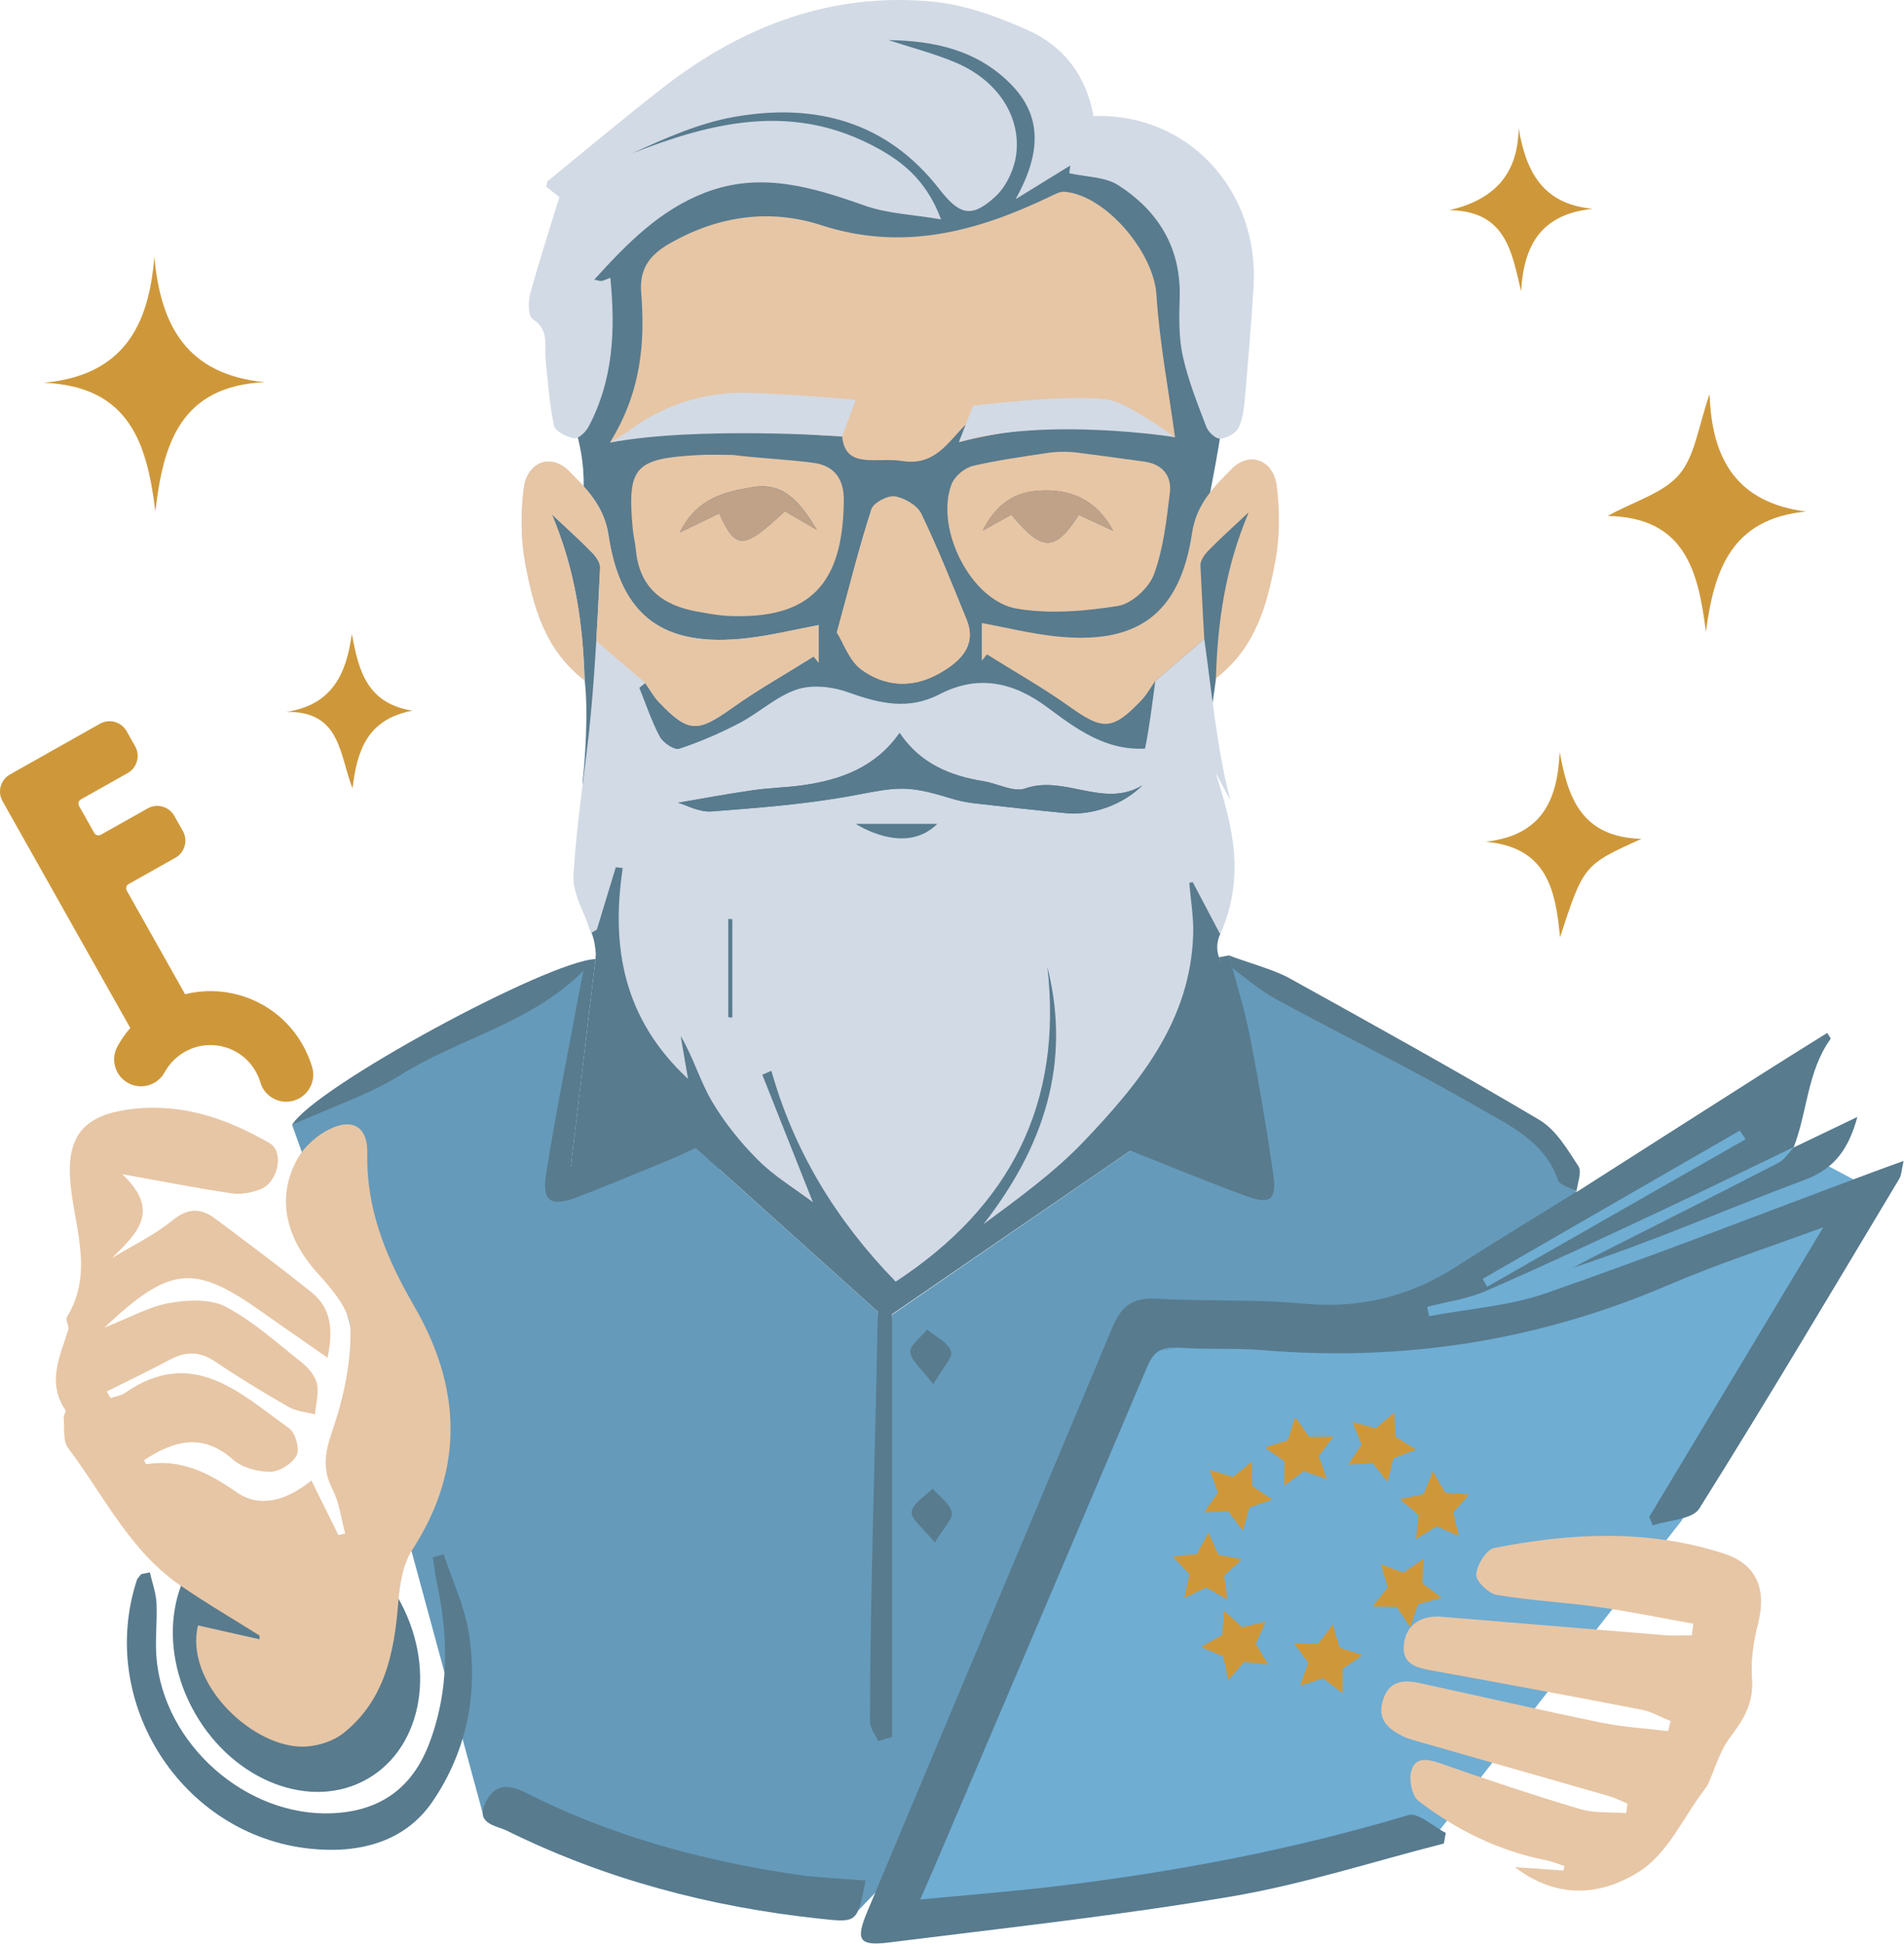
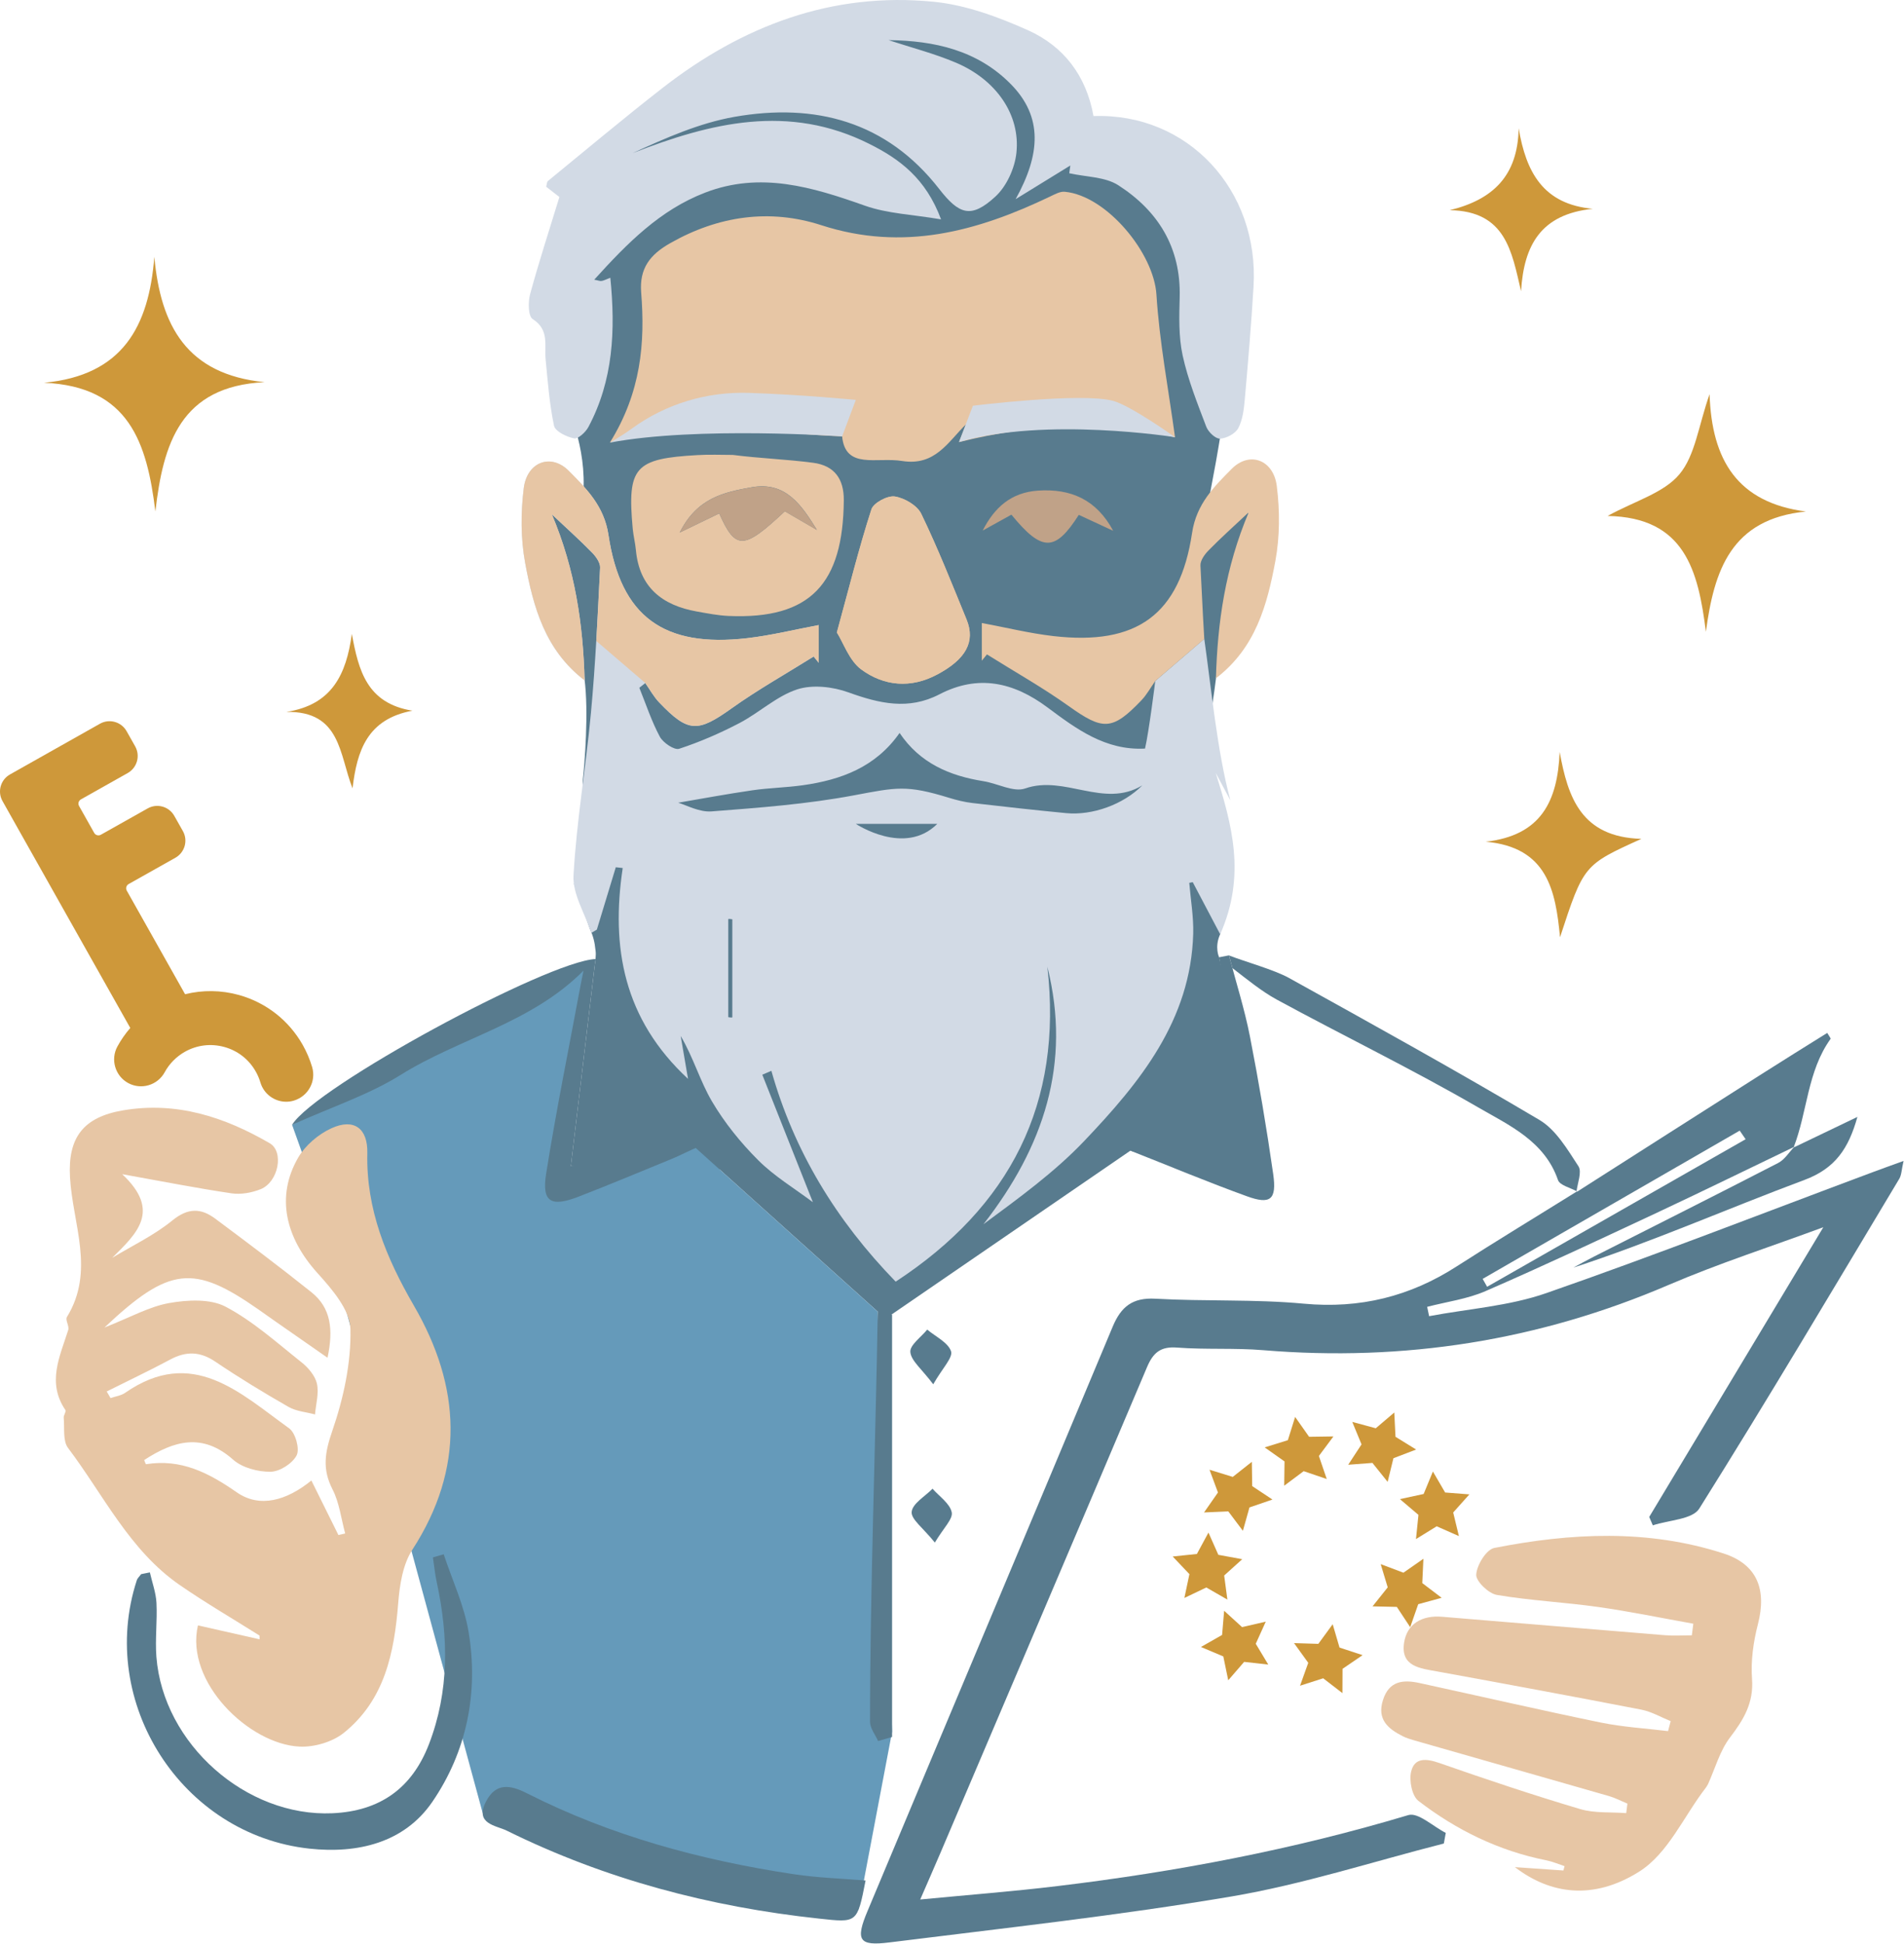
<svg xmlns="http://www.w3.org/2000/svg" viewBox="0 0 48.71 49.721" fill="none">
-   <path d="M9.406 45.497C10.835 44.672 11.178 42.591 10.172 40.85C9.167 39.109 7.194 38.366 5.765 39.191C4.336 40.016 3.993 42.096 4.998 43.837C6.004 45.578 7.977 46.321 9.406 45.497Z" fill="#587B8E" />
  <path d="M14.684 22.608L15.092 23.759C15.173 23.94 15.214 24.089 15.235 24.307C15.256 24.435 15.226 24.593 15.211 24.722L14.604 29.827L18.41 29.912L22.655 33.728L28.918 29.432L32.445 30.494L31.189 24.485C31.189 24.485 31.064 24.232 31.214 23.898C31.346 23.272 31.605 22.294 31.561 21.921C31.494 21.349 15.602 21.821 15.602 21.821L14.684 22.608Z" fill="#587B8E" />
  <path d="M22.056 0.553L15.603 3.912L14.415 7.45V10.18C14.415 10.18 14.963 11.221 14.931 12.439C15.147 13.134 14.217 12.563 14.112 13.101C13.85 14.431 14.742 15.812 14.951 17.348C15.067 18.208 14.953 19.573 14.911 19.935C14.664 22.036 23.815 22.95 23.815 22.95L30.428 21.152C30.428 21.152 30.921 18.876 31.109 17.349C31.288 15.897 31.948 13.103 31.948 13.103L30.74 13.667C30.74 13.667 31.482 10.317 31.438 8.957C31.395 7.598 28.586 3.847 28.586 3.847L26.811 1.763L22.056 0.553Z" fill="#587B8E" />
-   <path d="M21.955 48.866L37.05 33.193L40.329 30.492L38.717 28.433L31.441 24.438L32.447 30.496L28.92 29.432L22.823 33.626L21.955 48.866Z" fill="#659ABA" />
-   <path d="M28.768 34.668L22.656 48.671L23.358 49.434L36.529 47.195L43.016 38.9L47.896 30.423L45.884 29.351L44.447 28.648L35.36 33.73L28.768 34.668Z" fill="#6FADD3" />
  <path d="M7.858 29.848L12.348 46.372L21.955 48.866L22.823 44.291L22.456 33.55L17.797 29.361L14.208 30.493L15.234 24.53L7.472 28.77L7.858 29.848Z" fill="#659ABA" />
  <path d="M7.985 27.292C7.927 27.098 7.847 26.909 7.747 26.731C7.391 26.1 6.812 25.646 6.114 25.45C5.656 25.323 5.184 25.319 4.735 25.43L3.244 22.782C3.21 22.722 3.231 22.646 3.291 22.612L4.488 21.939C4.728 21.803 4.815 21.498 4.678 21.256L4.459 20.868C4.324 20.628 4.019 20.541 3.777 20.678L2.58 21.351C2.52 21.385 2.444 21.364 2.41 21.304L2.023 20.616C1.989 20.556 2.01 20.48 2.071 20.446L3.267 19.773C3.508 19.637 3.594 19.332 3.458 19.09L3.239 18.702C3.103 18.462 2.798 18.375 2.556 18.512L1.25 19.248L0.255 19.809C0.015 19.944 -0.072 20.25 0.065 20.491L0.529 21.316L1.04 22.223L1.75 23.484L3.333 26.293C3.207 26.438 3.096 26.597 3.003 26.768C2.822 27.102 2.946 27.52 3.279 27.702C3.613 27.883 4.031 27.759 4.213 27.426C4.332 27.207 4.511 27.027 4.728 26.903C5.039 26.728 5.398 26.685 5.741 26.78C6.084 26.875 6.37 27.099 6.544 27.41C6.594 27.497 6.633 27.591 6.662 27.687C6.75 27.986 7.025 28.18 7.321 28.18C7.386 28.18 7.452 28.171 7.518 28.151C7.886 28.039 8.094 27.657 7.985 27.292Z" fill="#CE983A" />
  <path d="M30.809 16.341C30.99 17.618 31.14 19.222 31.476 20.469C31.351 20.236 31.227 20.003 31.102 19.769C31.512 21.087 31.886 22.382 31.216 23.897C30.928 23.351 30.722 22.957 30.514 22.564C30.484 22.57 30.455 22.575 30.425 22.581C30.461 23.013 30.537 23.446 30.526 23.878C30.466 26.098 29.159 27.691 27.738 29.184C26.977 29.984 26.065 30.643 25.16 31.313C26.698 29.339 27.417 27.201 26.794 24.726C27.196 28.225 25.846 30.862 22.914 32.782C21.387 31.211 20.316 29.447 19.734 27.389C19.656 27.422 19.58 27.455 19.502 27.489C19.924 28.553 20.346 29.616 20.796 30.75C20.325 30.396 19.81 30.088 19.399 29.677C18.948 29.228 18.536 28.717 18.214 28.171C17.907 27.649 17.738 27.045 17.414 26.498C17.47 26.826 17.527 27.155 17.602 27.595C15.954 26.067 15.626 24.236 15.931 22.202C15.872 22.195 15.813 22.188 15.754 22.182C15.592 22.714 15.431 23.246 15.269 23.778C15.222 23.805 15.176 23.833 15.128 23.861C14.966 23.37 14.646 22.87 14.672 22.391C14.75 20.999 14.99 19.616 15.119 18.225C15.233 16.993 15.291 15.755 15.352 14.519C15.358 14.393 15.244 14.235 15.146 14.134C14.841 13.822 14.516 13.532 14.118 13.157C14.719 14.58 14.915 15.974 14.956 17.404C13.939 16.627 13.643 15.52 13.435 14.403C13.32 13.781 13.32 13.115 13.399 12.485C13.484 11.815 14.095 11.587 14.551 12.046C15.002 12.499 15.455 12.944 15.566 13.684C15.88 15.78 16.983 16.57 19.117 16.324C19.724 16.253 20.322 16.106 20.945 15.989C20.945 16.332 20.945 16.643 20.945 16.953C20.901 16.9 20.858 16.846 20.815 16.793C20.115 17.231 19.391 17.638 18.72 18.116C17.847 18.739 17.609 18.747 16.863 17.967C16.724 17.822 16.625 17.638 16.508 17.472C16.458 17.512 16.406 17.552 16.356 17.592C16.526 18.011 16.667 18.447 16.881 18.844C16.965 18.999 17.251 19.192 17.375 19.152C17.906 18.978 18.426 18.752 18.922 18.492C19.425 18.228 19.866 17.807 20.391 17.634C20.784 17.505 21.305 17.564 21.707 17.71C22.495 17.994 23.241 18.17 24.032 17.76C25.025 17.244 25.928 17.447 26.796 18.093C27.531 18.64 28.278 19.201 29.293 19.147C29.392 18.726 29.557 17.413 29.555 17.418L30.809 16.341ZM17.35 20.532C17.554 20.589 17.886 20.778 18.203 20.754C19.424 20.66 20.651 20.568 21.851 20.342C22.937 20.138 23.19 20.071 24.279 20.406C24.475 20.466 24.678 20.517 24.882 20.54C25.679 20.633 26.477 20.721 27.275 20.798C27.945 20.863 28.741 20.577 29.223 20.088C28.243 20.686 27.237 19.814 26.227 20.167C25.929 20.271 25.52 20.038 25.158 19.981C24.294 19.843 23.535 19.522 23.014 18.747C22.402 19.623 21.516 19.947 20.537 20.085C20.11 20.145 19.675 20.152 19.248 20.214C18.594 20.309 17.942 20.431 17.35 20.532ZM18.637 26.015C18.669 26.018 18.7 26.02 18.731 26.022C18.731 25.185 18.731 24.35 18.731 23.514C18.7 23.511 18.669 23.51 18.637 23.508C18.637 24.344 18.637 25.179 18.637 26.015Z" fill="#D2DAE5" />
  <path d="M2.828 35.76C2.953 35.716 3.097 35.698 3.202 35.625C4.924 34.43 6.141 35.631 7.399 36.535C7.559 36.65 7.673 37.062 7.589 37.224C7.482 37.433 7.155 37.642 6.921 37.644C6.599 37.648 6.2 37.543 5.965 37.336C5.178 36.637 4.445 36.852 3.688 37.345C3.704 37.383 3.727 37.454 3.738 37.451C4.632 37.309 5.333 37.667 6.057 38.17C6.647 38.581 7.335 38.38 7.966 37.868C8.203 38.345 8.431 38.805 8.658 39.263C8.716 39.249 8.774 39.237 8.831 39.223C8.727 38.844 8.682 38.434 8.506 38.093C8.238 37.57 8.312 37.147 8.501 36.599C8.787 35.769 8.985 34.861 8.965 33.992C8.954 33.506 8.494 32.974 8.124 32.565C7.299 31.652 7.053 30.602 7.629 29.608C7.811 29.295 8.146 29.01 8.478 28.859C9.054 28.595 9.412 28.859 9.397 29.495C9.365 30.931 9.882 32.177 10.589 33.396C11.791 35.466 11.901 37.552 10.548 39.64C10.305 40.016 10.225 40.535 10.188 40.997C10.088 42.27 9.844 43.482 8.794 44.324C8.503 44.557 8.036 44.693 7.661 44.674C6.371 44.612 4.727 43.022 5.064 41.574C5.589 41.692 6.116 41.811 6.641 41.93C6.64 41.897 6.64 41.866 6.639 41.834C5.959 41.405 5.264 41.001 4.603 40.545C3.314 39.658 2.651 38.24 1.741 37.036C1.603 36.854 1.655 36.525 1.63 36.263C1.623 36.199 1.699 36.104 1.674 36.067C1.194 35.362 1.532 34.695 1.746 34.016C1.776 33.919 1.666 33.762 1.711 33.688C2.437 32.51 1.859 31.307 1.791 30.116C1.732 29.094 2.132 28.575 3.143 28.401C4.512 28.167 5.74 28.567 6.901 29.242C7.271 29.457 7.125 30.232 6.668 30.417C6.441 30.508 6.164 30.558 5.925 30.523C5.044 30.393 4.17 30.22 3.126 30.033C4.132 30.975 3.499 31.551 2.87 32.173C3.388 31.859 3.946 31.595 4.41 31.216C4.81 30.89 5.142 30.898 5.507 31.171C6.335 31.787 7.16 32.407 7.966 33.051C8.467 33.451 8.533 34.005 8.379 34.728C7.897 34.393 7.474 34.097 7.05 33.802C6.898 33.697 6.749 33.589 6.599 33.484C4.954 32.337 4.333 32.391 2.671 33.956C3.346 33.69 3.822 33.418 4.33 33.329C4.797 33.246 5.376 33.216 5.769 33.421C6.472 33.791 7.082 34.343 7.712 34.843C7.885 34.98 8.061 35.187 8.108 35.39C8.163 35.636 8.081 35.914 8.059 36.178C7.832 36.117 7.582 36.099 7.384 35.987C6.747 35.622 6.118 35.24 5.511 34.83C5.119 34.564 4.761 34.556 4.355 34.774C3.821 35.06 3.272 35.319 2.73 35.591C2.764 35.647 2.797 35.704 2.828 35.76Z" fill="#E7C6A5" />
  <path d="M40.328 30.493C41.907 29.486 43.486 28.478 45.067 27.473C45.623 27.118 46.184 26.772 46.746 26.42C46.793 26.501 46.841 26.558 46.831 26.573C46.234 27.404 46.241 28.439 45.885 29.352L45.907 29.331C44.753 29.885 43.604 30.449 42.446 30.992C40.972 31.682 39.499 32.374 38.006 33.023C37.538 33.227 37.011 33.296 36.511 33.426C36.528 33.506 36.544 33.586 36.561 33.665C37.563 33.476 38.606 33.407 39.559 33.075C42.358 32.101 45.121 31.022 47.898 29.986C48.13 29.899 48.361 29.817 48.699 29.694C48.647 29.919 48.648 30.053 48.589 30.151C46.898 32.971 45.22 35.801 43.472 38.587C43.296 38.867 42.691 38.878 42.284 39.015C42.253 38.944 42.222 38.871 42.192 38.8C43.667 36.346 45.141 33.892 46.646 31.39C45.296 31.889 43.97 32.316 42.694 32.863C39.37 34.291 35.919 34.833 32.321 34.535C31.589 34.474 30.846 34.524 30.112 34.468C29.688 34.435 29.499 34.602 29.344 34.969C27.587 39.118 25.819 43.262 24.053 47.407C23.901 47.763 23.746 48.116 23.542 48.585C24.78 48.466 25.917 48.379 27.049 48.242C30.09 47.877 33.088 47.308 36.029 46.426C36.28 46.35 36.664 46.719 36.987 46.881C36.971 46.971 36.954 47.063 36.938 47.153C35.128 47.614 33.337 48.197 31.501 48.508C28.601 48.998 25.672 49.318 22.752 49.683C21.973 49.781 21.879 49.629 22.194 48.88C24.281 43.897 26.381 38.919 28.466 33.933C28.68 33.422 28.973 33.185 29.559 33.218C30.822 33.29 32.097 33.227 33.354 33.345C34.792 33.479 36.072 33.162 37.272 32.388C38.288 31.735 39.322 31.11 40.347 30.471L40.328 30.493ZM44.658 29.139C44.608 29.065 44.557 28.991 44.507 28.919C42.314 30.183 40.122 31.448 37.931 32.711C37.969 32.779 38.007 32.845 38.045 32.913C40.249 31.655 42.453 30.398 44.658 29.139Z" fill="#587B8E" />
  <path d="M27.975 2.969C30.385 2.882 32.22 4.859 32.069 7.336C32.011 8.298 31.93 9.259 31.845 10.22C31.823 10.469 31.791 10.738 31.679 10.951C31.604 11.091 31.377 11.213 31.212 11.22C31.097 11.226 30.911 11.05 30.86 10.915C30.633 10.317 30.392 9.716 30.256 9.094C30.151 8.611 30.166 8.095 30.18 7.596C30.212 6.33 29.627 5.392 28.608 4.737C28.271 4.521 27.79 4.529 27.354 4.431C27.351 4.461 27.366 4.352 27.382 4.233C26.975 4.483 26.579 4.727 25.983 5.094C26.618 3.95 26.687 2.989 25.857 2.149C25 1.282 23.904 1.041 22.733 1.026C23.31 1.217 23.902 1.368 24.46 1.605C25.484 2.04 26.106 2.931 26.003 3.907C25.962 4.302 25.752 4.765 25.464 5.029C24.844 5.599 24.537 5.488 24.028 4.834C22.683 3.105 20.853 2.626 18.789 2.989C17.892 3.147 17.034 3.527 16.186 3.916C18.186 3.136 20.178 2.646 22.241 3.681C23.014 4.067 23.685 4.562 24.075 5.611C23.343 5.486 22.704 5.465 22.128 5.261C20.784 4.785 19.455 4.38 18.037 4.928C16.884 5.372 16.05 6.218 15.202 7.154C15.3 7.171 15.35 7.194 15.393 7.186C15.455 7.175 15.514 7.142 15.614 7.104C15.748 8.443 15.691 9.726 15.053 10.922C14.983 11.055 14.789 11.233 14.687 11.213C14.495 11.175 14.206 11.035 14.174 10.891C14.056 10.337 14.015 9.765 13.959 9.199C13.923 8.831 14.061 8.436 13.627 8.161C13.513 8.089 13.507 7.727 13.561 7.527C13.783 6.71 14.046 5.904 14.311 5.039C14.242 4.985 14.103 4.877 13.973 4.776C13.992 4.71 13.989 4.652 14.017 4.63C14.996 3.83 15.964 3.017 16.961 2.241C18.996 0.66 21.287 -0.213 23.886 0.045C24.711 0.126 25.54 0.434 26.305 0.776C27.203 1.182 27.787 1.922 27.975 2.969Z" fill="#D2DAE5" />
  <path d="M21.544 11.161C19.519 11.091 17.611 10.62 15.603 11.32C16.4 10.035 16.507 8.772 16.403 7.481C16.354 6.863 16.631 6.511 17.147 6.219C18.379 5.519 19.694 5.333 21.012 5.76C23.106 6.439 24.997 5.921 26.866 5.026C26.985 4.97 27.12 4.892 27.242 4.905C28.313 5.006 29.519 6.473 29.585 7.534C29.662 8.749 29.893 9.954 30.061 11.186C28.348 10.775 26.469 10.824 24.535 11.308C24.611 11.116 24.664 10.983 24.716 10.85C24.252 11.303 23.925 11.926 23.079 11.791C22.431 11.685 21.626 12.018 21.544 11.161Z" fill="#E7C6A5" />
  <path d="M38.755 47.757C39.281 47.793 39.639 47.818 39.997 47.843C40.007 47.806 40.017 47.77 40.026 47.732C39.873 47.682 39.722 47.616 39.566 47.584C38.349 47.343 37.261 46.812 36.288 46.063C36.122 45.935 36.045 45.54 36.102 45.311C36.189 44.949 36.49 44.978 36.824 45.094C38.016 45.511 39.214 45.912 40.425 46.272C40.796 46.382 41.21 46.345 41.603 46.376C41.613 46.295 41.624 46.215 41.634 46.133C41.478 46.068 41.325 45.987 41.164 45.94C39.51 45.465 37.855 44.994 36.201 44.521C36.092 44.489 35.979 44.457 35.879 44.405C35.506 44.214 35.224 43.976 35.38 43.485C35.536 42.99 35.897 42.957 36.315 43.048C37.864 43.385 39.408 43.741 40.959 44.06C41.522 44.175 42.101 44.208 42.674 44.278C42.696 44.193 42.719 44.107 42.741 44.023C42.491 43.922 42.249 43.779 41.99 43.729C40.254 43.393 38.514 43.07 36.774 42.753C36.335 42.673 35.831 42.63 35.92 42.023C35.993 41.526 36.386 41.312 36.888 41.353C38.789 41.508 40.689 41.671 42.59 41.825C42.819 41.844 43.05 41.828 43.282 41.828C43.295 41.729 43.307 41.63 43.32 41.531C42.511 41.387 41.705 41.219 40.892 41.104C40.027 40.981 39.15 40.94 38.29 40.794C38.079 40.757 37.753 40.44 37.766 40.273C37.783 40.027 38.025 39.633 38.229 39.593C40.19 39.207 42.16 39.108 44.096 39.735C44.951 40.012 45.204 40.653 44.972 41.547C44.856 41.997 44.788 42.484 44.822 42.943C44.867 43.555 44.61 43.981 44.261 44.438C44 44.78 43.879 45.229 43.698 45.631C43.689 45.651 43.655 45.705 43.644 45.72C43.069 46.464 42.679 47.405 41.931 47.875C40.758 48.61 39.663 48.452 38.755 47.757Z" fill="#E7C6A5" />
-   <path d="M26.768 11.589C27.042 11.548 27.321 11.545 27.595 11.581C28.171 11.658 28.722 11.729 29.271 11.806C29.737 11.869 29.983 12.169 29.928 12.611C29.841 13.313 29.764 14.038 29.521 14.693C29.392 15.04 28.951 15.443 28.599 15.499C27.754 15.634 26.855 15.709 26.019 15.569C24.842 15.371 23.919 13.533 24.339 12.398C24.419 12.18 24.676 11.965 24.902 11.913C25.522 11.771 26.154 11.682 26.768 11.589ZM27.599 13.169C27.892 13.305 28.185 13.442 28.479 13.578C28.052 12.781 27.396 12.493 26.555 12.551C25.866 12.597 25.441 12.981 25.14 13.572C25.388 13.434 25.637 13.298 25.875 13.165C26.661 14.123 26.994 14.116 27.599 13.169Z" fill="#E7C6A5" />
  <path d="M18.748 11.636C19.431 11.724 20.122 11.747 20.804 11.837C21.361 11.911 21.59 12.263 21.587 12.793C21.57 14.925 20.74 15.843 18.647 15.755C18.373 15.744 18.099 15.689 17.827 15.641C16.941 15.483 16.356 15.023 16.268 14.069C16.251 13.886 16.204 13.705 16.187 13.524C16.043 11.945 16.233 11.729 17.852 11.64C18.15 11.622 18.449 11.636 18.748 11.636C18.752 11.616 18.746 11.657 18.748 11.636ZM18.4 13.132C18.822 14.079 19.025 14.064 20.079 13.077C20.353 13.236 20.626 13.395 20.899 13.554C20.5 12.908 20.096 12.312 19.237 12.462C18.512 12.589 17.829 12.74 17.391 13.62C17.802 13.422 18.079 13.289 18.4 13.132Z" fill="#E7C6A5" />
  <path d="M3.834 40.218C3.893 40.478 3.989 40.736 4.003 40.999C4.026 41.458 3.966 41.922 4.001 42.378C4.175 44.608 6.298 46.477 8.504 46.379C9.718 46.325 10.538 45.743 10.973 44.615C11.496 43.257 11.476 41.87 11.173 40.468C11.128 40.261 11.107 40.046 11.075 39.835C11.167 39.809 11.259 39.782 11.351 39.755C11.57 40.418 11.878 41.067 11.989 41.747C12.246 43.299 11.939 44.805 11.059 46.089C10.338 47.139 9.143 47.417 7.916 47.284C4.645 46.929 2.483 43.545 3.499 40.422C3.518 40.363 3.573 40.316 3.611 40.263C3.686 40.249 3.76 40.234 3.834 40.218Z" fill="#587B8E" />
  <path d="M21.409 16.177C21.729 15.01 21.976 14.009 22.293 13.029C22.347 12.862 22.705 12.67 22.892 12.699C23.14 12.738 23.465 12.927 23.569 13.143C23.995 14.024 24.355 14.937 24.727 15.844C24.961 16.415 24.708 16.862 23.982 17.25C23.302 17.615 22.617 17.551 22.034 17.124C21.726 16.897 21.581 16.449 21.409 16.177Z" fill="#E7C6A5" />
  <path d="M22.144 48.099C21.929 49.196 21.931 49.18 20.948 49.073C18.16 48.773 15.484 48.069 12.965 46.824C12.695 46.691 12.136 46.656 12.432 46.082C12.687 45.585 13.062 45.656 13.48 45.868C15.633 46.959 17.932 47.58 20.306 47.938C20.91 48.03 21.526 48.048 22.144 48.099Z" fill="#587B8E" />
  <path d="M7.472 28.77C8.065 27.799 14.004 24.587 15.234 24.53C15.025 26.287 14.819 28.028 14.605 29.828C15.664 29.655 16.563 28.943 17.797 29.361C17.483 29.505 17.328 29.584 17.166 29.65C16.382 29.971 15.601 30.298 14.812 30.604C14.096 30.884 13.857 30.748 13.971 30.026C14.229 28.397 14.56 26.78 14.861 25.157C14.881 25.052 14.904 24.948 14.928 24.826C13.595 26.172 11.76 26.55 10.249 27.494C9.434 28.003 8.492 28.31 7.472 28.77Z" fill="#587B8E" />
  <path d="M1.126 9.79C3.141 9.602 3.809 8.349 3.948 6.569C4.11 8.334 4.777 9.575 6.768 9.775C4.615 9.878 4.174 11.353 3.975 13.082C3.76 11.331 3.307 9.883 1.126 9.79Z" fill="#CE983A" />
  <path d="M46.201 13.084C44.284 13.271 43.851 14.593 43.642 16.16C43.445 14.6 43.106 13.232 41.127 13.197C41.833 12.81 42.561 12.61 42.962 12.134C43.369 11.65 43.45 10.894 43.736 10.082C43.791 11.773 44.452 12.856 46.201 13.084Z" fill="#CE983A" />
  <path d="M40.345 30.474C40.177 30.379 39.906 30.32 39.858 30.183C39.514 29.184 38.605 28.782 37.817 28.325C36.132 27.349 34.374 26.497 32.663 25.567C32.276 25.357 31.883 25.034 31.53 24.762C31.509 24.685 31.465 24.523 31.442 24.438C31.853 24.599 32.593 24.802 32.976 25.014C35.123 26.204 37.271 27.394 39.384 28.646C39.805 28.896 40.098 29.396 40.38 29.828C40.477 29.975 40.354 30.266 40.33 30.491C40.328 30.492 40.345 30.474 40.345 30.474Z" fill="#587B8E" />
  <path d="M28.919 29.431C29.952 28.943 30.882 29.433 31.935 29.637C31.681 27.875 31.436 26.18 31.19 24.485C31.274 24.469 31.358 24.452 31.441 24.436C31.621 25.126 31.839 25.807 31.976 26.505C32.205 27.676 32.404 28.854 32.573 30.035C32.665 30.686 32.501 30.817 31.897 30.597C30.895 30.234 29.911 29.823 28.919 29.431Z" fill="#587B8E" />
  <path d="M22.464 44.532C22.393 44.369 22.258 44.205 22.258 44.042C22.257 40.749 22.402 36.841 22.456 33.549C22.822 33.625 22.456 33.549 22.822 33.625C22.822 37.589 22.822 40.553 22.822 44.428C22.703 44.462 22.583 44.497 22.464 44.532Z" fill="#587B8E" />
  <path d="M39.91 23.973C39.797 22.774 39.585 21.671 38.009 21.529C39.426 21.37 39.848 20.495 39.901 19.232C40.112 20.401 40.455 21.413 41.992 21.456C40.516 22.124 40.516 22.124 39.91 23.973Z" fill="#CE983A" />
  <path d="M38.913 7.45C38.675 6.432 38.522 5.399 37.088 5.376C38.195 5.107 38.83 4.497 38.852 3.281C39.043 4.415 39.485 5.224 40.748 5.341C39.422 5.478 38.985 6.267 38.913 7.45Z" fill="#CE983A" />
  <path d="M45.884 29.352C46.407 29.1 46.932 28.85 47.518 28.568C47.295 29.367 46.958 29.884 46.163 30.18C44.191 30.915 42.263 31.767 40.249 32.423C40.423 32.33 40.596 32.234 40.772 32.144C42.346 31.346 43.923 30.555 45.491 29.746C45.657 29.661 45.77 29.471 45.907 29.329C45.908 29.33 45.884 29.352 45.884 29.352Z" fill="#587B8E" />
  <path d="M7.326 18.209C8.49 18.03 8.86 17.254 9.001 16.213C9.173 17.148 9.384 17.99 10.551 18.178C9.395 18.393 9.133 19.202 9.019 20.164C8.679 19.308 8.726 18.184 7.326 18.209Z" fill="#CE983A" />
  <path d="M23.875 35.407C23.577 35.011 23.309 34.807 23.289 34.581C23.274 34.404 23.566 34.2 23.721 34.008C23.935 34.188 24.251 34.335 24.33 34.561C24.385 34.721 24.113 34.991 23.875 35.407Z" fill="#587B8E" />
  <path d="M23.916 39.455C23.617 39.082 23.304 38.859 23.323 38.67C23.344 38.457 23.666 38.274 23.857 38.078C24.031 38.276 24.301 38.456 24.348 38.681C24.384 38.851 24.138 39.083 23.916 39.455Z" fill="#587B8E" />
-   <path d="M17.35 20.532C17.942 20.432 18.593 20.309 19.248 20.214C19.675 20.151 20.109 20.145 20.536 20.085C21.515 19.947 22.401 19.623 23.014 18.748C23.535 19.523 24.292 19.843 25.157 19.981C25.519 20.039 25.928 20.271 26.226 20.168C27.237 19.814 28.241 20.686 29.222 20.089C28.74 20.577 27.944 20.864 27.274 20.799C26.476 20.721 25.678 20.635 24.882 20.541C24.678 20.517 24.475 20.467 24.278 20.407C23.189 20.071 22.936 20.139 21.851 20.343C20.65 20.568 19.423 20.661 18.202 20.755C17.887 20.78 17.554 20.589 17.35 20.532Z" fill="#587B8E" />
  <path d="M18.636 26.016C18.636 25.18 18.636 24.345 18.636 23.508C18.668 23.511 18.699 23.512 18.73 23.515C18.73 24.351 18.73 25.186 18.73 26.022C18.698 26.02 18.667 26.017 18.636 26.016Z" fill="#587B8E" />
  <path d="M27.599 13.169C26.994 14.115 26.661 14.124 25.875 13.164C25.636 13.295 25.388 13.433 25.14 13.571C25.44 12.981 25.866 12.596 26.555 12.549C27.396 12.492 28.052 12.78 28.479 13.577C28.185 13.441 27.892 13.305 27.599 13.169Z" fill="#C0A288" />
  <path d="M18.4 13.133C18.077 13.289 17.802 13.423 17.39 13.622C17.829 12.742 18.51 12.591 19.235 12.464C20.094 12.314 20.498 12.91 20.898 13.556C20.625 13.397 20.352 13.238 20.078 13.079C19.025 14.064 18.823 14.079 18.4 13.133Z" fill="#C0A288" />
  <path d="M32.947 36.837L33.133 36.242L33.491 36.75L34.113 36.741L33.741 37.24L33.942 37.83L33.352 37.629L32.854 38.001L32.862 37.38L32.354 37.021L32.947 36.837Z" fill="#CE983A" />
  <path d="M31.159 38.175L30.943 37.593L31.538 37.776L32.026 37.39L32.035 38.011L32.553 38.355L31.965 38.557L31.797 39.155L31.424 38.658L30.803 38.685L31.159 38.175Z" fill="#CE983A" />
  <path d="M30.429 40.263L30.001 39.812L30.62 39.747L30.916 39.2L31.169 39.769L31.78 39.881L31.318 40.298L31.4 40.914L30.861 40.604L30.3 40.872L30.429 40.263Z" fill="#CE983A" />
  <path d="M31.296 42.368L30.724 42.126L31.265 41.818L31.317 41.2L31.776 41.618L32.382 41.478L32.126 42.044L32.446 42.576L31.829 42.507L31.422 42.978L31.296 42.368Z" fill="#CE983A" />
  <path d="M33.851 42.927L33.259 43.117L33.469 42.531L33.105 42.027L33.727 42.046L34.094 41.544L34.269 42.141L34.859 42.335L34.346 42.685L34.343 43.306L33.851 42.927Z" fill="#CE983A" />
  <path d="M35.196 36.532L35.67 36.129L35.701 36.75L36.229 37.076L35.648 37.298L35.5 37.903L35.111 37.418L34.491 37.465L34.832 36.944L34.595 36.369L35.196 36.532Z" fill="#CE983A" />
  <path d="M36.971 38.175L37.591 38.223L37.177 38.686L37.323 39.29L36.755 39.039L36.225 39.366L36.288 38.747L35.814 38.344L36.421 38.213L36.658 37.638L36.971 38.175Z" fill="#CE983A" />
  <path d="M35.904 40.226L36.415 39.87L36.386 40.492L36.881 40.868L36.282 41.032L36.077 41.619L35.735 41.101L35.114 41.087L35.502 40.601L35.322 40.007L35.904 40.226Z" fill="#CE983A" />
  <path d="M15.255 16.395C15.267 16.201 15.278 16.007 15.288 15.813C15.31 15.381 15.332 14.949 15.353 14.518C15.359 14.391 15.247 14.233 15.146 14.132C14.842 13.82 14.517 13.53 14.119 13.155C14.72 14.578 14.916 15.972 14.957 17.402C13.94 16.625 13.644 15.518 13.436 14.401C13.321 13.779 13.321 13.113 13.4 12.483C13.485 11.813 14.096 11.585 14.552 12.044C15.002 12.497 15.456 12.942 15.567 13.682C15.881 15.778 16.984 16.568 19.118 16.322C19.725 16.252 20.323 16.104 20.946 15.987V16.951C20.902 16.898 20.859 16.844 20.816 16.791C20.116 17.229 19.392 17.636 18.721 18.114C17.848 18.737 17.61 18.745 16.864 17.965C16.725 17.82 16.626 17.636 16.509 17.47L15.255 16.395Z" fill="#E7C6A5" />
  <path d="M30.809 16.343C30.797 16.149 30.786 15.955 30.776 15.761C30.754 15.329 30.732 14.897 30.711 14.465C30.705 14.338 30.817 14.181 30.918 14.079C31.222 13.767 31.547 13.477 31.946 13.103C31.345 14.525 31.148 15.92 31.107 17.349C32.125 16.572 32.42 15.465 32.628 14.348C32.743 13.726 32.743 13.06 32.664 12.43C32.579 11.76 31.968 11.533 31.512 11.991C31.062 12.444 30.608 12.89 30.497 13.63C30.183 15.726 29.08 16.516 26.946 16.269C26.339 16.199 25.741 16.051 25.118 15.935V16.899C25.162 16.845 25.205 16.791 25.249 16.738C25.948 17.177 26.672 17.583 27.343 18.062C28.216 18.684 28.454 18.693 29.2 17.913C29.339 17.768 29.438 17.583 29.556 17.417L30.809 16.343Z" fill="#E7C6A5" />
  <path d="M21.409 16.177C21.729 15.01 21.976 14.009 22.293 13.029C22.347 12.862 22.705 12.67 22.892 12.699C23.14 12.738 23.465 12.927 23.569 13.143C23.995 14.024 24.355 14.937 24.727 15.844C24.961 16.415 24.708 16.862 23.982 17.25C23.302 17.615 22.617 17.551 22.034 17.124C21.726 16.897 21.581 16.449 21.409 16.177Z" fill="#E7C6A5" />
  <path d="M15.603 11.321C15.603 11.321 15.877 11.17 16.173 10.956C17.037 10.328 18.087 10.015 19.154 10.049C20.5 10.092 21.894 10.229 21.894 10.229L21.544 11.162C21.544 11.162 17.842 10.898 15.603 11.321Z" fill="#D2DAE5" />
  <path d="M24.534 11.306L24.89 10.378C24.89 10.378 27.66 10.033 28.477 10.253C28.931 10.376 30.06 11.182 30.06 11.182C30.06 11.182 26.752 10.655 24.534 11.306Z" fill="#D2DAE5" />
  <path d="M21.895 21.073C21.895 21.073 23.145 21.907 23.978 21.073H21.895Z" fill="#587B8E" />
</svg>